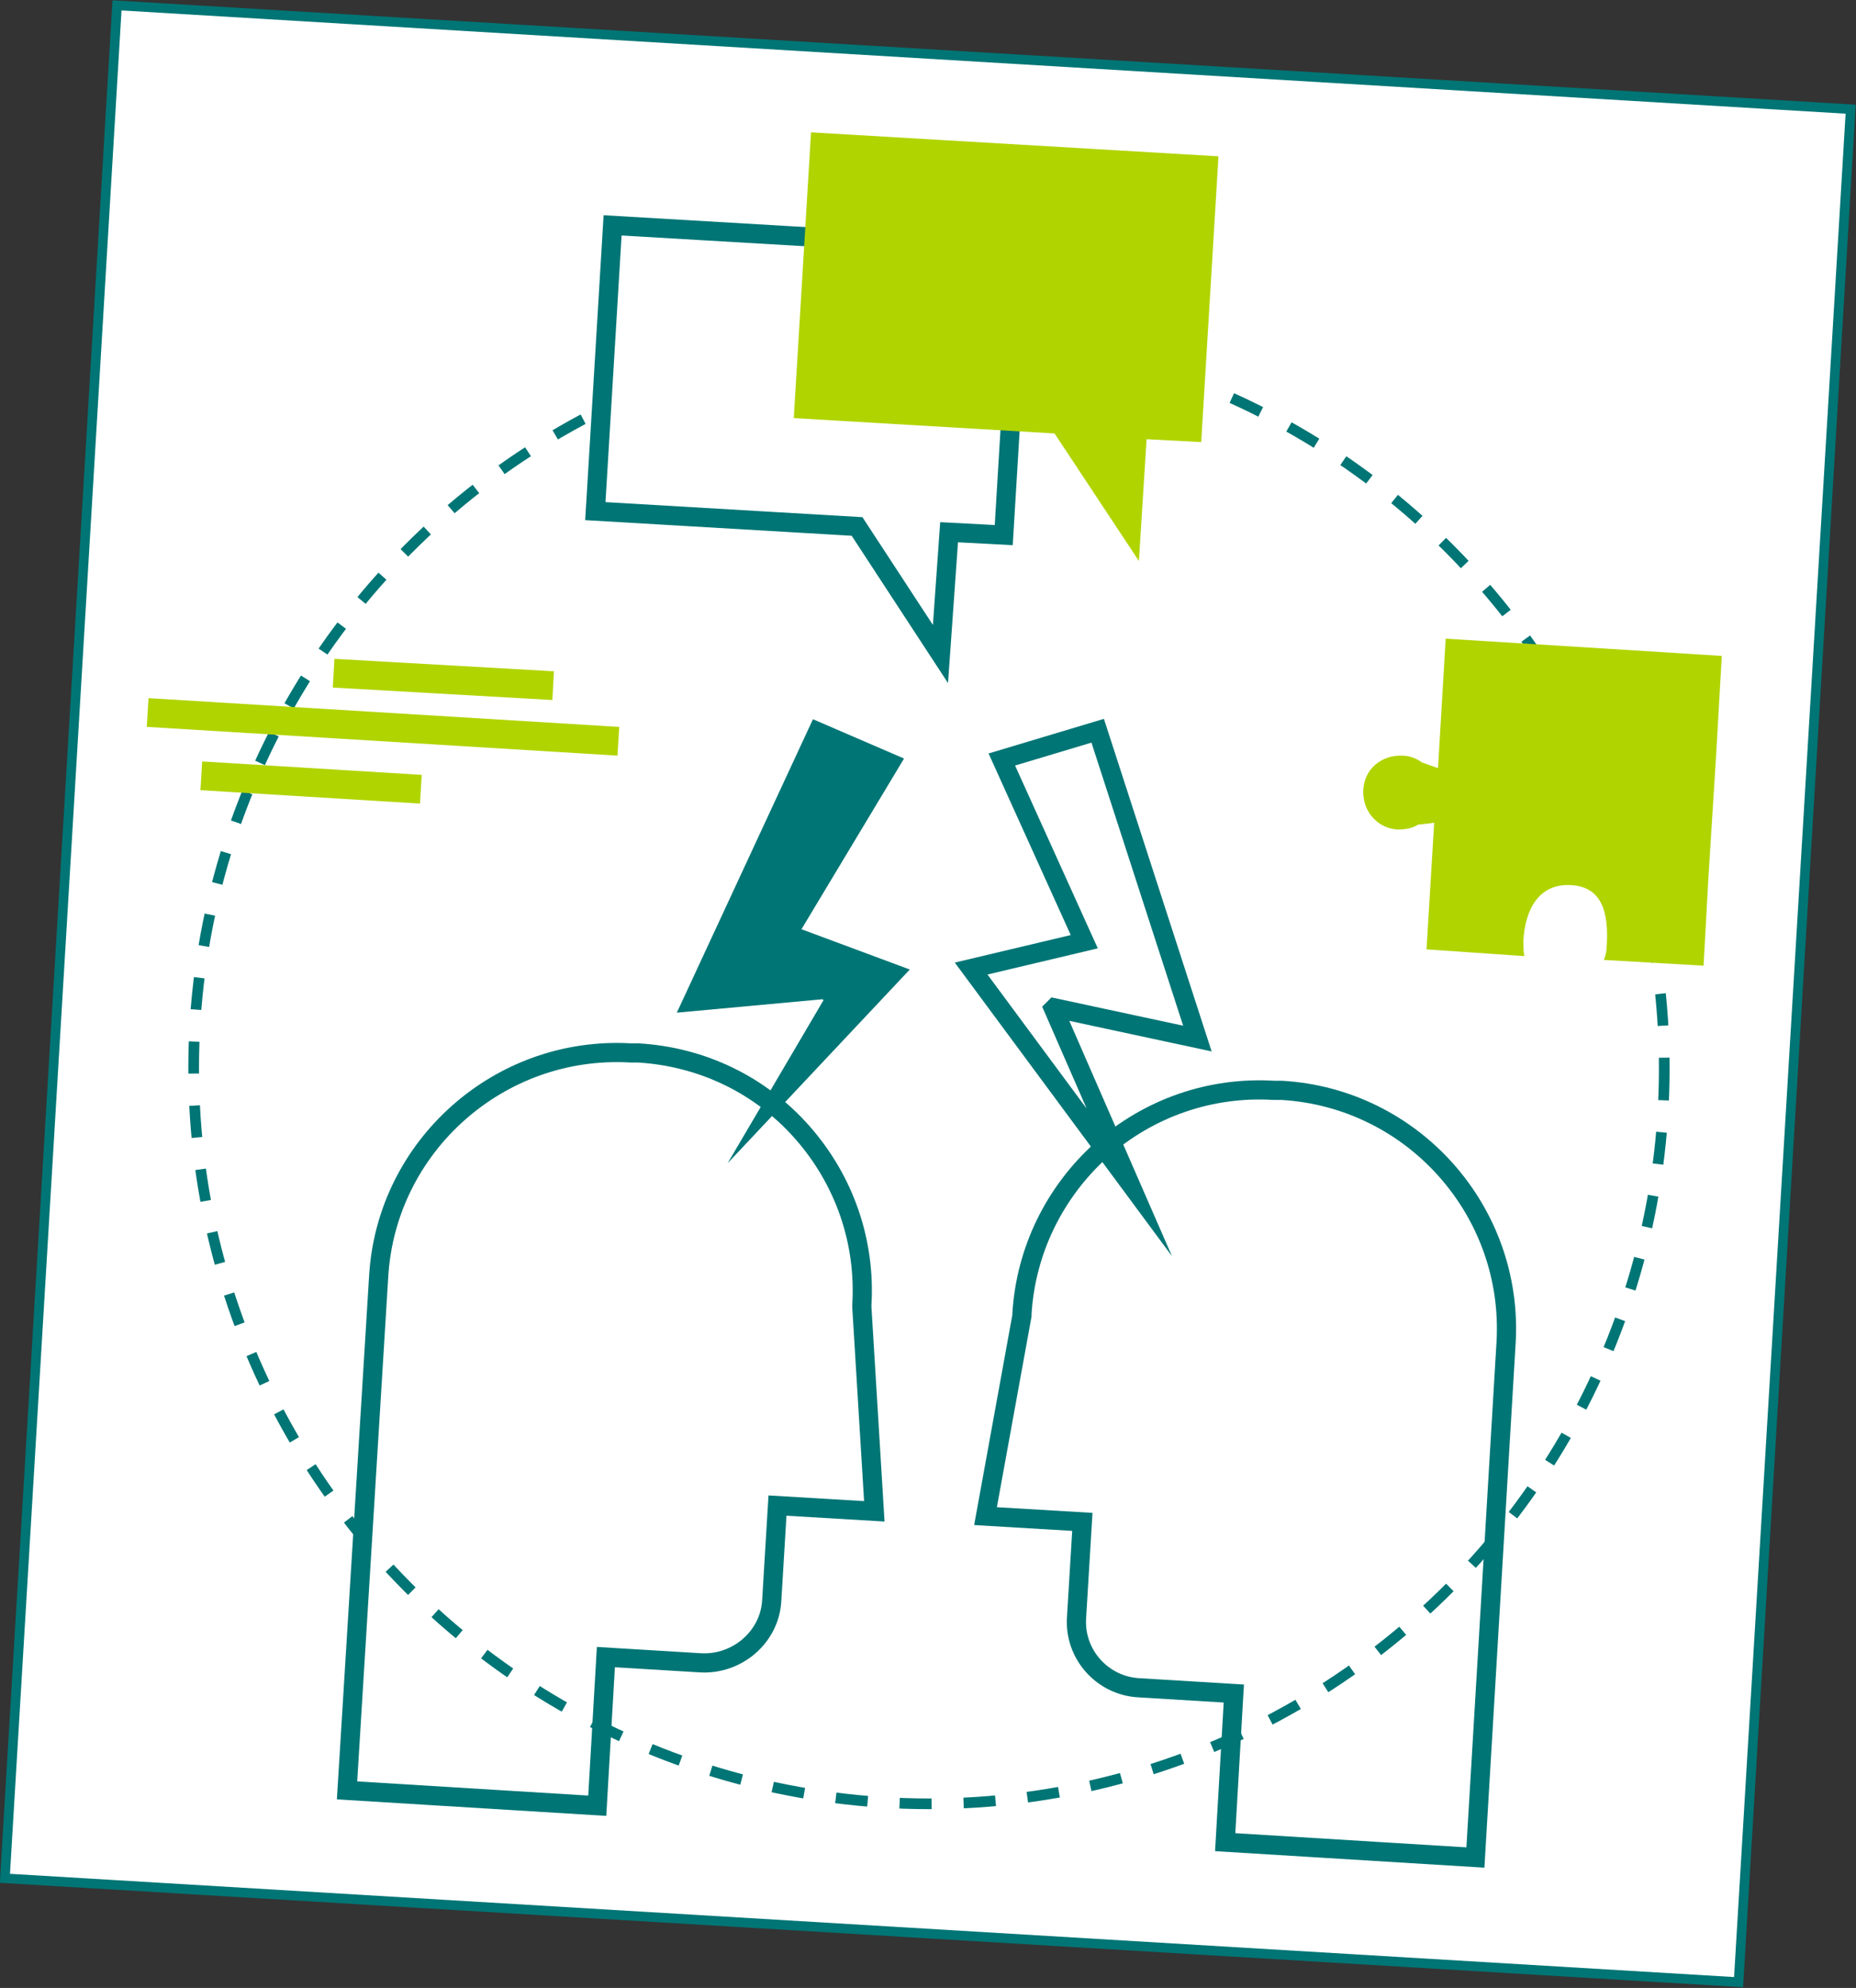
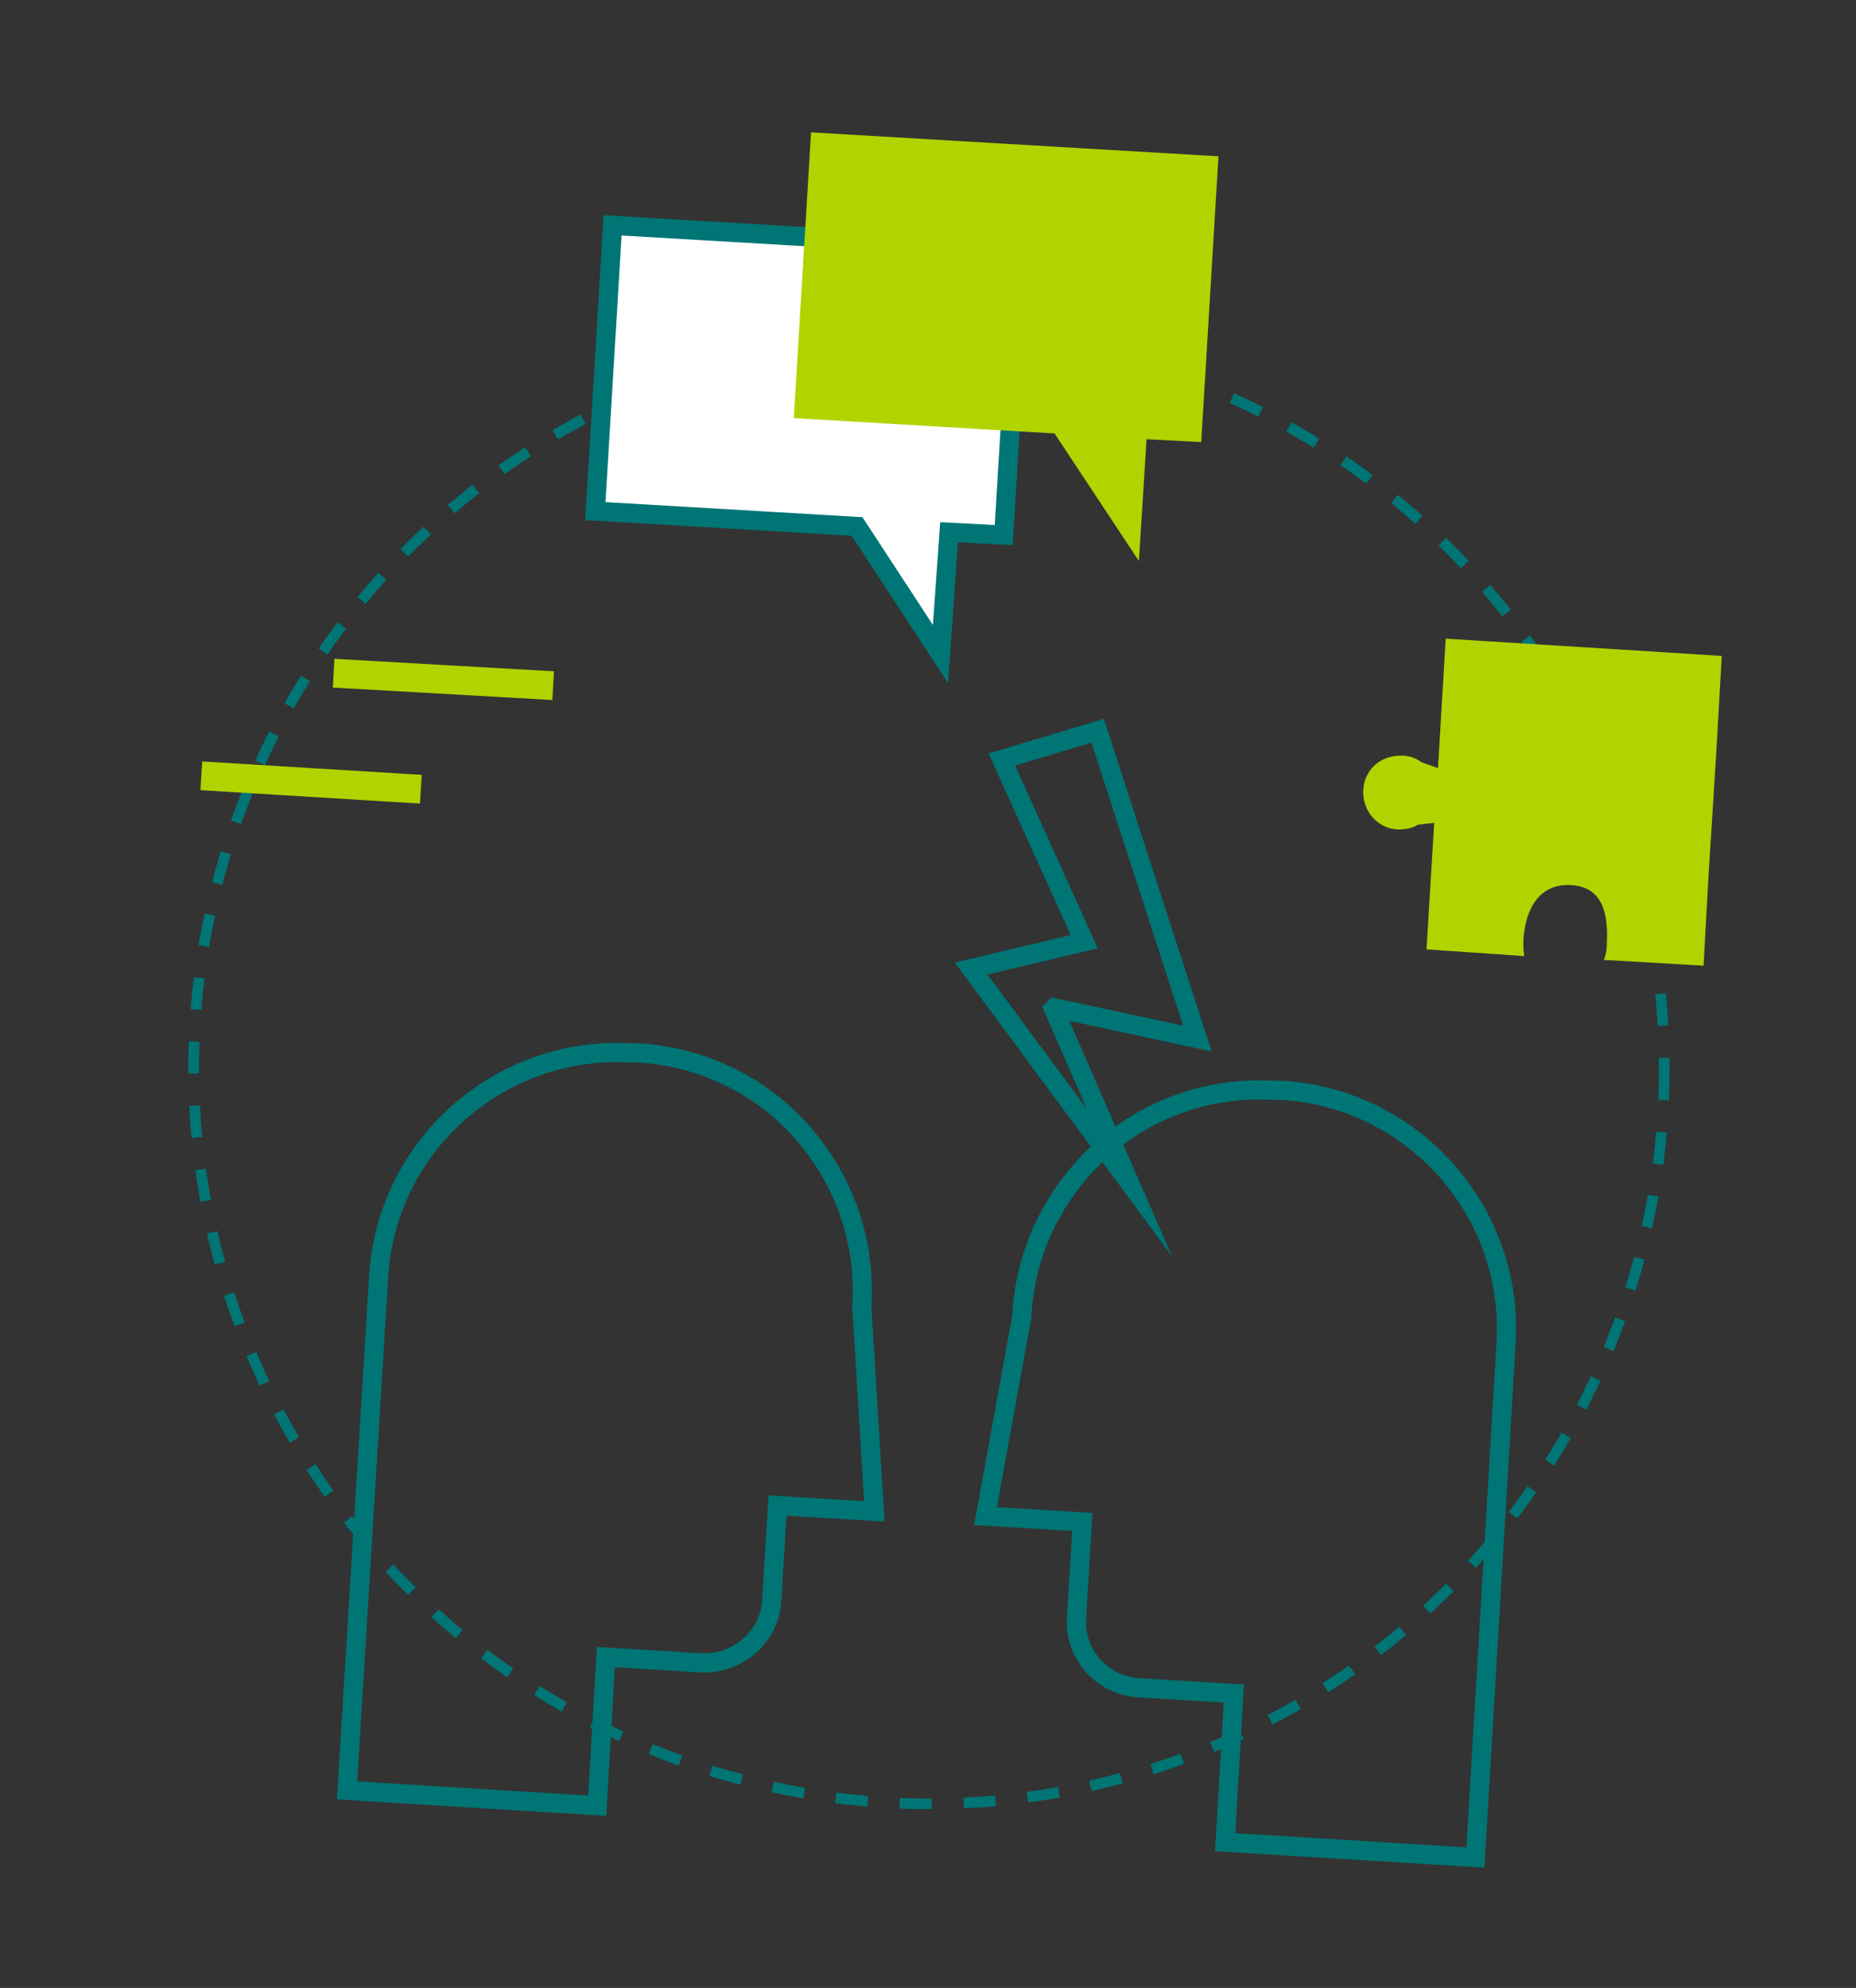
<svg xmlns="http://www.w3.org/2000/svg" version="1.1" id="Layer_1" x="0px" y="0px" viewBox="0 0 193.6 207.3" enable-background="new 0 0 193.6 207.3" xml:space="preserve">
  <rect x="0" y="0" width="193.6" height="207.3" fill="#333333" stroke="none" />
-   <rect x="6.2" y="5.8" transform="matrix(0.998 5.974808e-002 -5.974808e-002 0.998 6.365 -5.599)" fill="#FFFFFF" stroke="#007575" stroke-miterlimit="10" width="181.2" height="195.7" />
  <circle fill="none" stroke="#007575" stroke-width="1.113" stroke-miterlimit="10" stroke-dasharray="3.339" cx="96.9" cy="111.4" r="76.7" />
  <path fill="none" stroke="#007575" stroke-width="2" stroke-miterlimit="10" d="M153.9,193.7l-26.1-1.6l0.9-15.5l-9.9-0.6  c-3.8-0.2-6.8-3.5-6.5-7.4l0.6-9.9l-10.1-0.6l3.8-20.9l0-0.2c0.4-6.6,3.4-12.7,8.3-17.1c5-4.4,11.4-6.6,18-6.2l0,0l0.8,0  c13.7,0.8,24.2,12.6,23.4,26.3L153.9,193.7L153.9,193.7z" />
  <path fill="none" stroke="#007575" stroke-width="2" stroke-miterlimit="10" d="M36.2,186.7l26.1,1.6l0.9-15.5l9.9,0.6  c3.8,0.2,7.2-2.7,7.4-6.5l0.6-9.9l10.1,0.6l-1.3-21.3l0-0.2c0.4-6.6-1.8-13-6.2-18c-4.4-5-10.5-7.9-17.1-8.3l0,0l-0.8,0  c-13.7-0.8-25.5,9.7-26.3,23.3L36.2,186.7L36.2,186.7z" />
-   <polygon fill="#007575" points="85.9,104.3 75.9,121.3 94.9,101.1 83.6,96.9 94.3,79.1 84.8,75 70.6,105.6 85.8,104.2 " />
  <polygon fill="none" stroke="#007575" stroke-width="2" stroke-miterlimit="10" points="109.9,105.2 117.8,123.3 101.3,101   113.1,98.2 104.5,79.2 114.5,76.2 124.9,108.3 110,105.1 " />
  <polygon fill="#FFFFFF" stroke="#007575" stroke-width="2" stroke-miterlimit="10" points="89.4,54.9 62.1,53.3 63.9,23.5 106.5,26   104.7,55.8 99,55.5 98.1,68.2 " />
  <polygon fill="#B0D400" points="110,45.2 82.8,43.6 84.6,13.8 127.1,16.3 125.3,46.1 119.6,45.8 118.8,58.5 " />
  <path fill="#B0D400" d="M178.2,91.6l-0.5,9.1l-10.4-0.6c0.2-0.5,0.3-1,0.3-1.5c0.2-3.3-0.4-6.1-3.7-6.3c-3.3-0.2-4.8,2.4-5,5.8  c0,0.5,0,1.1,0.1,1.6L148.8,99l0.8-13.2l-1.7,0.2c-0.6,0.4-1.4,0.5-2.1,0.5c-2.1-0.1-3.7-1.9-3.6-4.1s1.9-3.7,4.1-3.6  c0.7,0,1.5,0.3,2,0.7l1.7,0.6l0.8-13.5l22.5,1.4l6.3,0.4l-0.6,10.5L178.2,91.6z" />
  <g>
    <g>
      <line fill="none" stroke="#B0D400" stroke-width="3" stroke-miterlimit="10" x1="57.7" y1="71.5" x2="34.8" y2="70.2" />
    </g>
  </g>
-   <line fill="none" stroke="#B0D400" stroke-width="3" stroke-miterlimit="10" x1="64.5" y1="77.3" x2="15.4" y2="74.3" />
  <line fill="none" stroke="#B0D400" stroke-width="3" stroke-miterlimit="10" x1="43.9" y1="82.3" x2="21" y2="80.9" />
</svg>